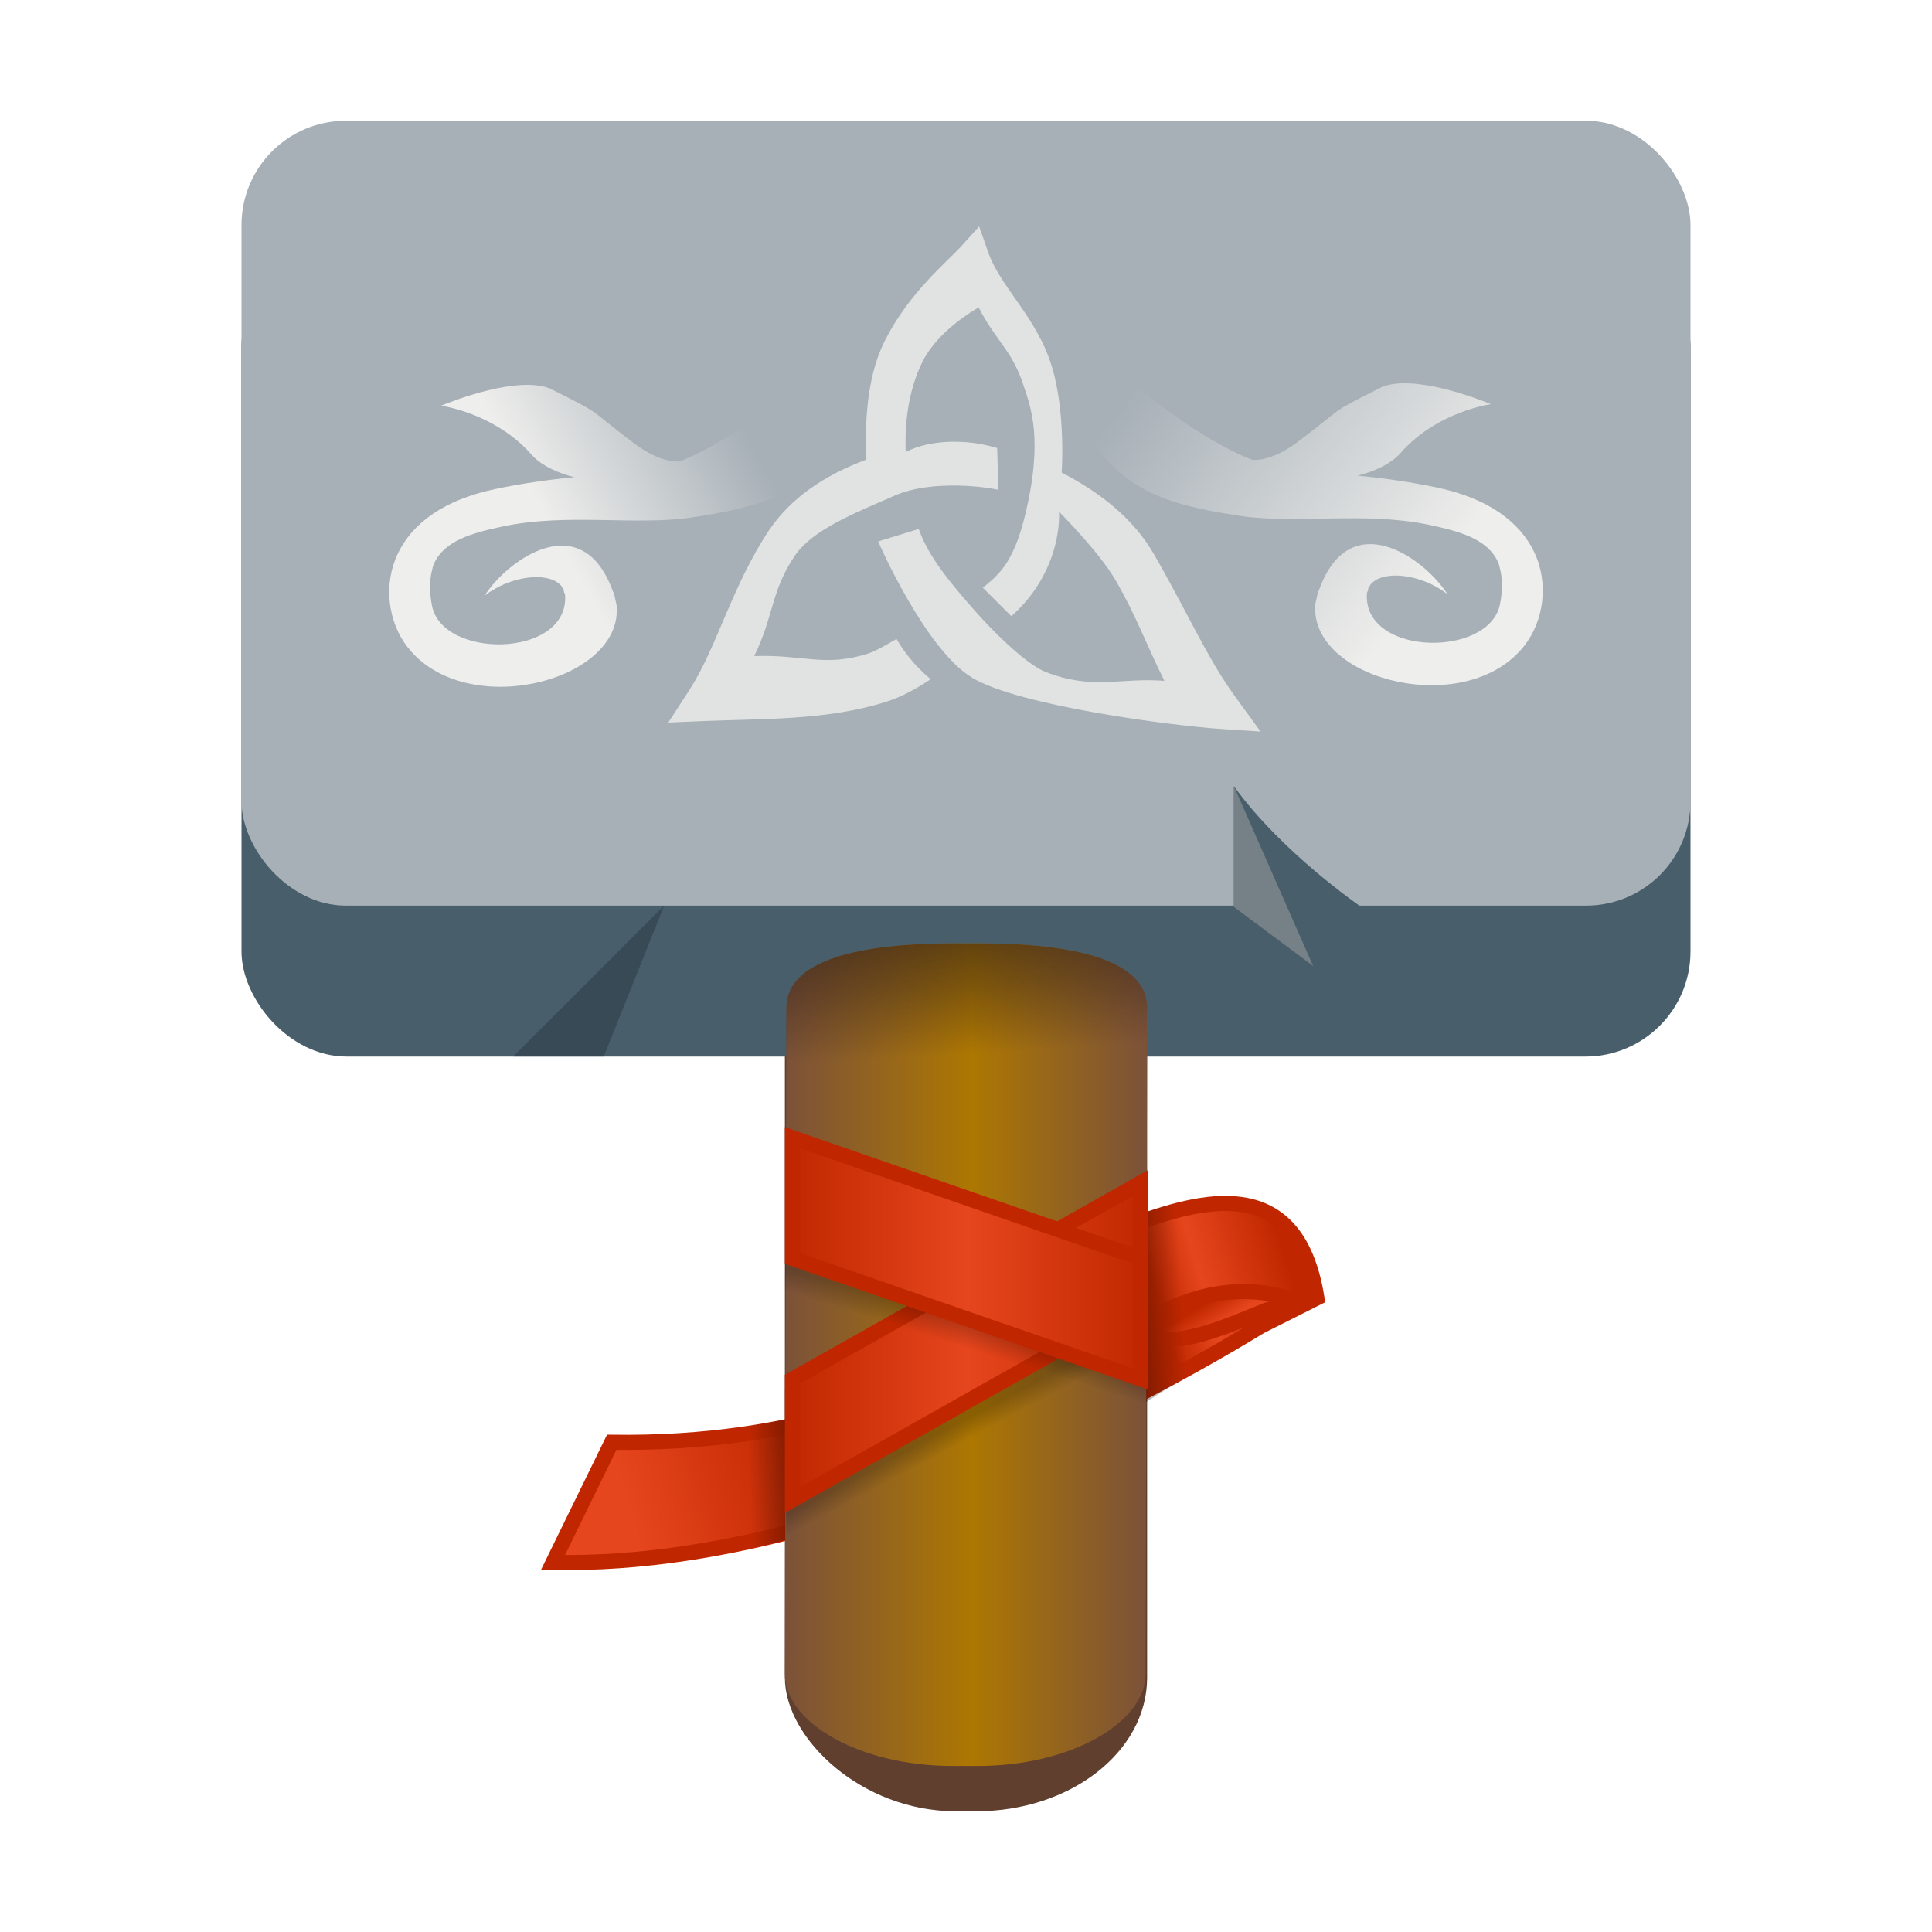
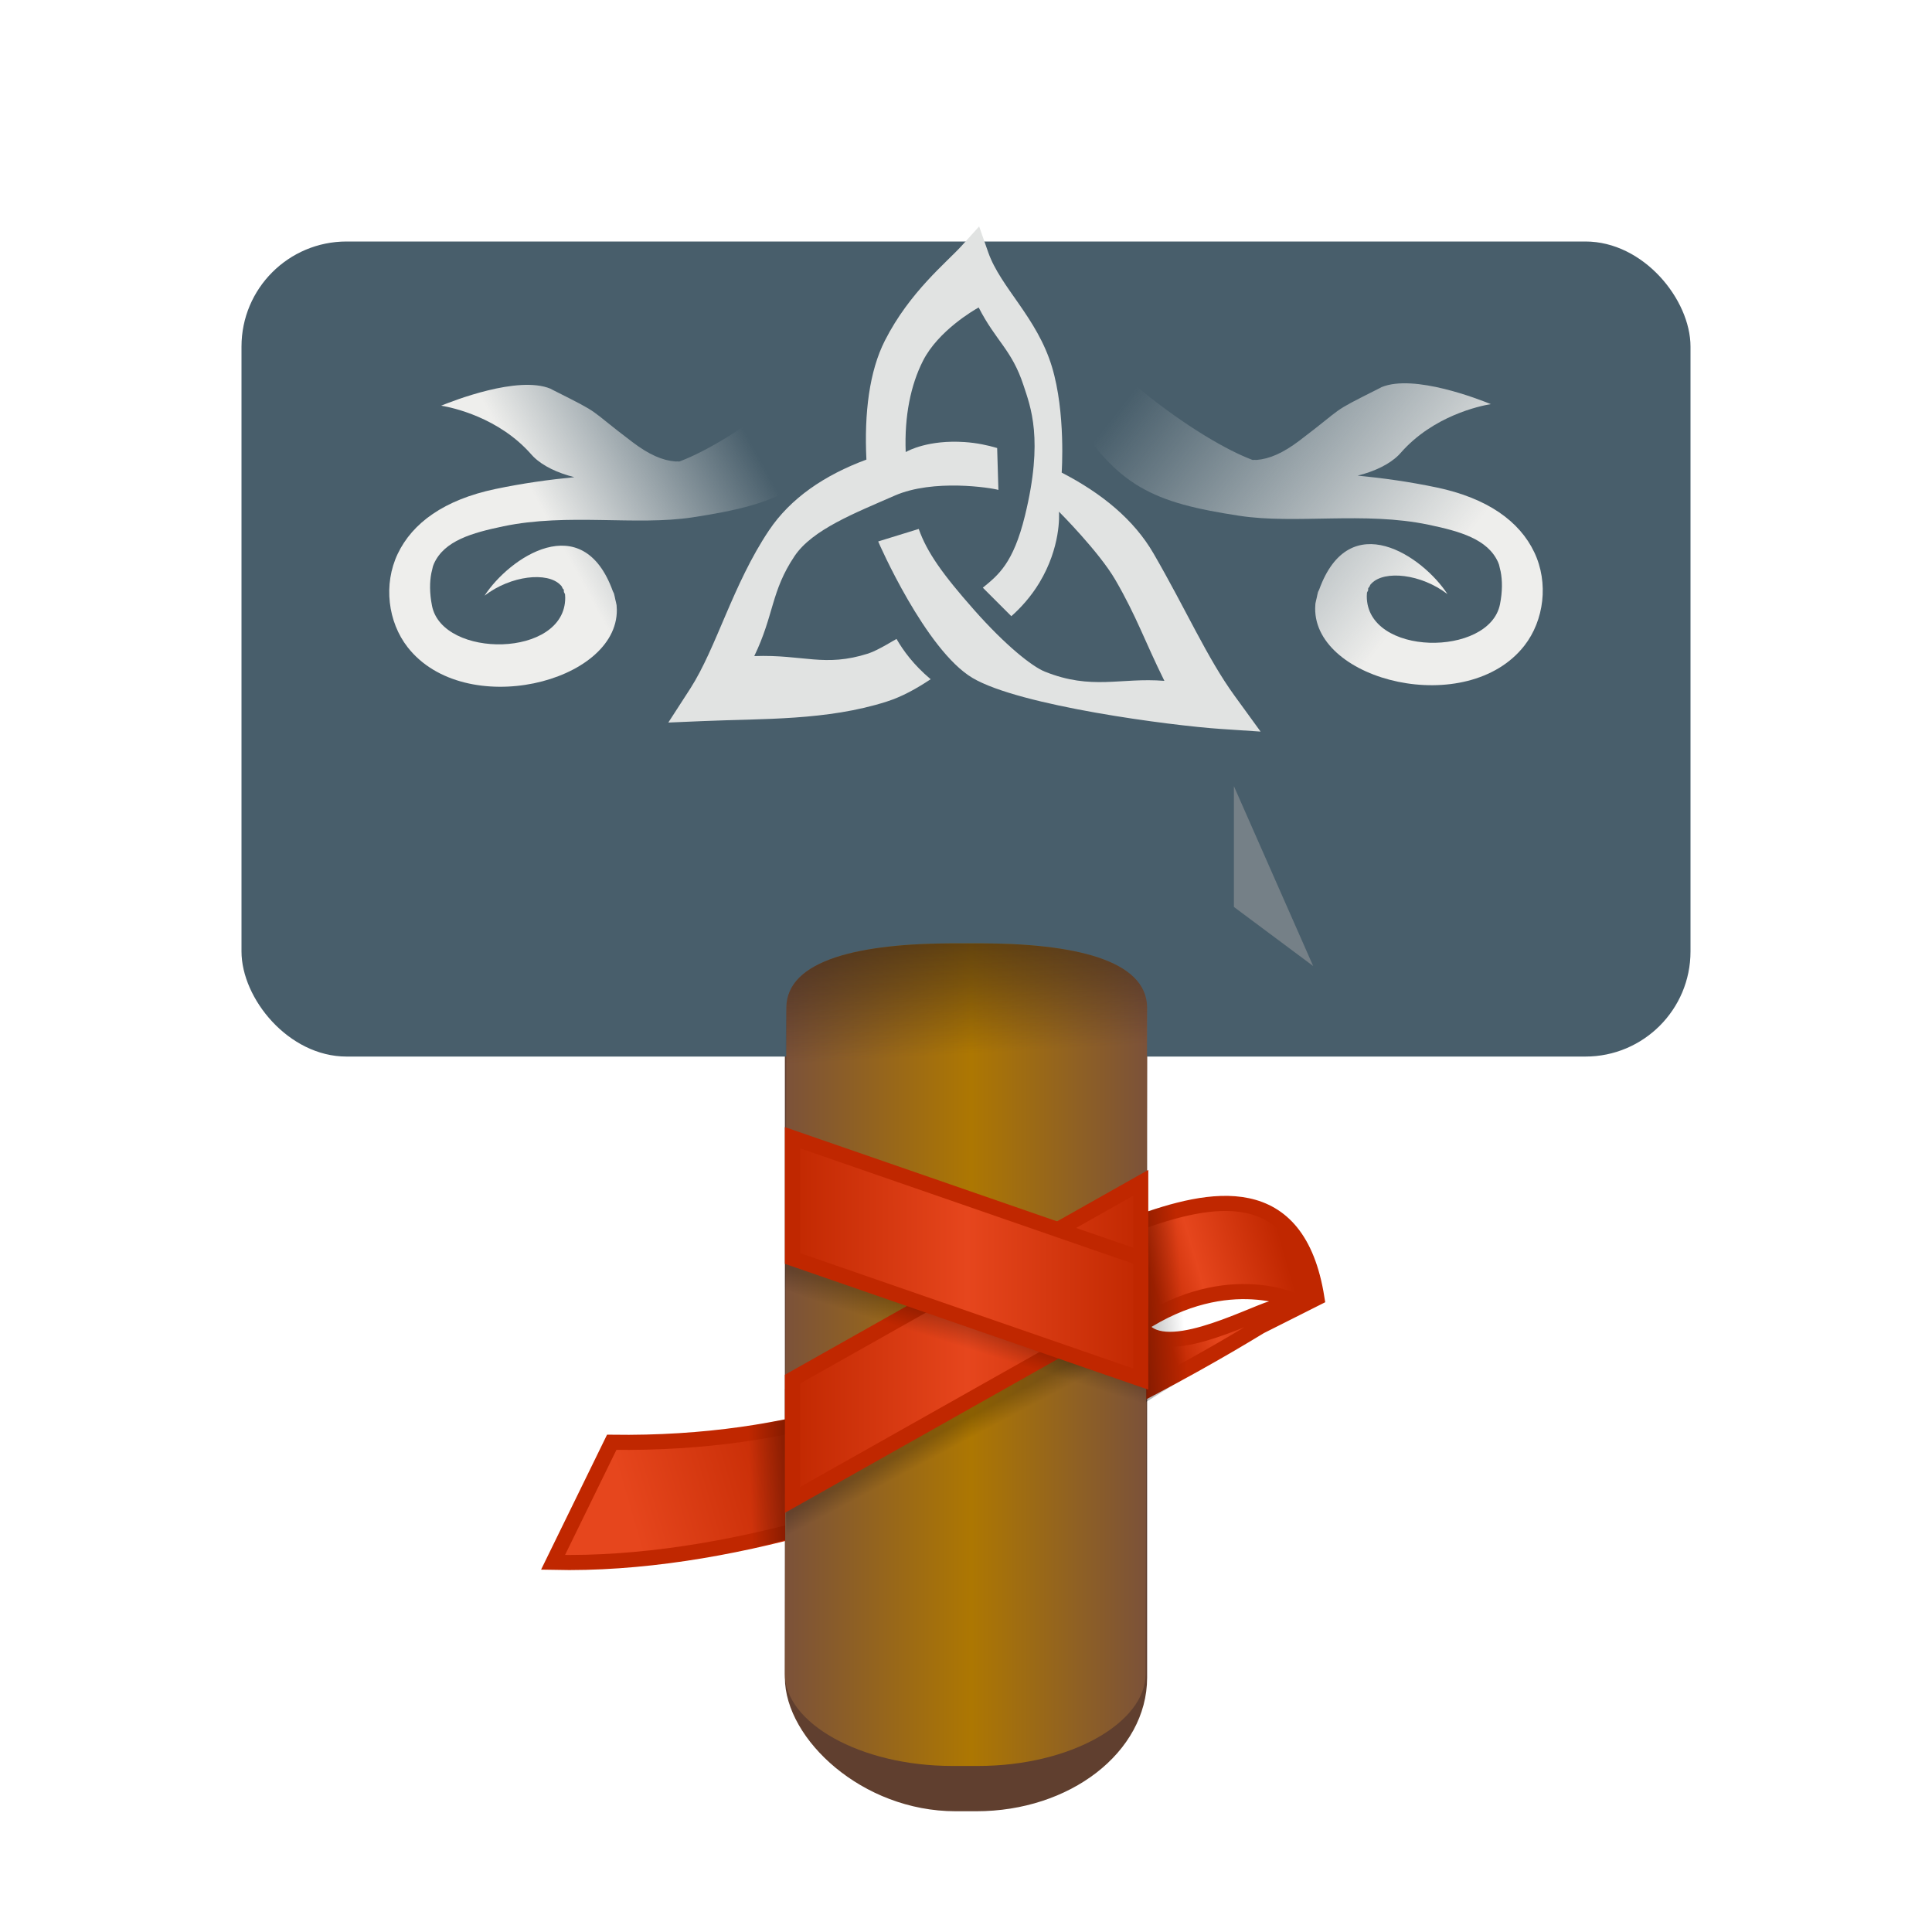
<svg xmlns="http://www.w3.org/2000/svg" xmlns:ns1="http://sodipodi.sourceforge.net/DTD/sodipodi-0.dtd" xmlns:ns2="http://www.inkscape.org/namespaces/inkscape" xmlns:xlink="http://www.w3.org/1999/xlink" width="128" height="128" version="1.1" id="svg8" ns1:docname="org.xfce.thunar.svg" ns2:version="0.92.4 (5da689c313, 2019-01-14)">
  <ns1:namedview pagecolor="#ffffff" bordercolor="#666666" borderopacity="1" objecttolerance="10" gridtolerance="10" guidetolerance="10" ns2:pageopacity="0" ns2:pageshadow="2" ns2:window-width="1580" ns2:window-height="1184" id="namedview234" showgrid="true" ns2:zoom="10.429825" ns2:cx="59.405149" ns2:cy="26.810282" ns2:window-x="157" ns2:window-y="220" ns2:window-maximized="0" ns2:current-layer="svg8">
    <ns2:grid type="xygrid" id="grid1048" empspacing="4" />
  </ns1:namedview>
  <defs id="defs12">
    <linearGradient ns2:collect="always" id="linearGradient1046-5">
      <stop style="stop-color:#2e1e17;stop-opacity:1;" offset="0" id="stop1042" />
      <stop id="stop1057" offset="0.528" style="stop-color:#2e1e17;stop-opacity:0.514;" />
      <stop style="stop-color:#2e1e17;stop-opacity:0;" offset="1" id="stop1044" />
    </linearGradient>
    <linearGradient id="linearGradient1220">
      <stop id="stop1215" offset="0" style="stop-color:#79503c;stop-opacity:1" />
      <stop style="stop-color:#ad7702;stop-opacity:1" offset="0.515" id="stop1224" />
      <stop id="stop1218" offset="1" style="stop-color:#79503c;stop-opacity:1" />
    </linearGradient>
    <linearGradient id="linearGradient1185">
      <stop id="stop1179" offset="0" style="stop-color:#e6461d;stop-opacity:1" />
      <stop style="stop-color:#c02700;stop-opacity:1;" offset="0.265" id="stop1189" />
      <stop style="stop-color:#c02700;stop-opacity:1" offset="0.808" id="stop1187" />
      <stop style="stop-color:#e6461d;stop-opacity:1" offset="0.875" id="stop1181" />
      <stop id="stop1183" offset="1" style="stop-color:#c02700;stop-opacity:1" />
    </linearGradient>
    <linearGradient id="linearGradient1167">
      <stop id="stop1161" offset="0" style="stop-color:#c02700;stop-opacity:1" />
      <stop style="stop-color:#e6461d;stop-opacity:1" offset="1" id="stop1163" />
    </linearGradient>
    <linearGradient id="linearGradient1095">
      <stop id="stop1091" offset="0" style="stop-color:#c02700;stop-opacity:1;" />
      <stop id="stop1093" offset="1" style="stop-color:#c02700;stop-opacity:1" />
    </linearGradient>
    <linearGradient id="linearGradient1089">
      <stop style="stop-color:#c02700;stop-opacity:1" offset="0" id="stop1083" />
      <stop id="stop1085" offset="0.502" style="stop-color:#e6461d;stop-opacity:1" />
      <stop style="stop-color:#c02700;stop-opacity:1" offset="1" id="stop1087" />
    </linearGradient>
    <linearGradient id="linearGradient1069">
      <stop id="stop1065" offset="0" style="stop-color:#c02700;stop-opacity:1" />
      <stop style="stop-color:#e6461d;stop-opacity:1" offset="0.502" id="stop1073" />
      <stop id="stop1067" offset="1" style="stop-color:#c02700;stop-opacity:1" />
    </linearGradient>
    <linearGradient id="linearGradient1182">
      <stop id="stop1178" offset="0" style="stop-color:#e86340;stop-opacity:1" />
      <stop id="stop1180" offset="1" style="stop-color:#bd2600;stop-opacity:1" />
    </linearGradient>
    <linearGradient id="linearGradient1176">
      <stop id="stop1172" offset="0" style="stop-color:#e86340;stop-opacity:1" />
      <stop id="stop1174" offset="1" style="stop-color:#bd2600;stop-opacity:1" />
    </linearGradient>
    <linearGradient id="linearGradient1265">
      <stop style="stop-color:#851b00;stop-opacity:1" offset="0" id="stop1261" />
      <stop style="stop-color:#c02700;stop-opacity:1" offset="1" id="stop1263" />
    </linearGradient>
    <linearGradient id="linearGradient1257">
      <stop style="stop-color:#bcc5ca;stop-opacity:1;" offset="0" id="stop1253" />
      <stop style="stop-color:#bcc5ca;stop-opacity:0;" offset="1" id="stop1255" />
    </linearGradient>
    <linearGradient id="linearGradient1235">
      <stop style="stop-color:#bcc5ca;stop-opacity:1" offset="0" id="stop1231" />
      <stop id="stop1241" offset="0.447" style="stop-color:#758087;stop-opacity:1" />
      <stop style="stop-color:#a7b0b7;stop-opacity:1" offset="1" id="stop1233" />
    </linearGradient>
    <linearGradient id="linearGradient1223">
      <stop style="stop-color:#ec866a;stop-opacity:1" offset="0" id="stop1219" />
      <stop style="stop-color:#e6461d;stop-opacity:1" offset="1" id="stop1221" />
    </linearGradient>
    <linearGradient id="linearGradient1195">
      <stop style="stop-color:#dcb102;stop-opacity:1" offset="0" id="stop1191" />
      <stop id="stop1217" offset="0.342" style="stop-color:#dcb102;stop-opacity:1" />
      <stop style="stop-color:#ad7702;stop-opacity:1" offset="1" id="stop1193" />
    </linearGradient>
    <linearGradient id="linearGradient2415">
      <stop style="stop-color:#eeeeec;stop-opacity:1;" offset="0" id="stop2417" />
      <stop style="stop-color:#eeeeec;stop-opacity:0;" offset="1" id="stop2419" />
    </linearGradient>
    <linearGradient gradientTransform="matrix(2.171,0,0,2.223,-105.055,10.361)" xlink:href="#linearGradient2898" id="linearGradient3052" x1="6.541" y1="2.197" x2="32.085" y2="2.197" gradientUnits="userSpaceOnUse" />
    <linearGradient id="linearGradient2898">
      <stop style="stop-color:#f5f5f4;stop-opacity:1;" offset="0" id="stop2900" />
      <stop style="stop-color:#f5f5f4;stop-opacity:0;" offset="1" id="stop2902" />
    </linearGradient>
    <linearGradient gradientTransform="matrix(2.171,0,0,2.223,-105.055,10.361)" xlink:href="#linearGradient2908" id="linearGradient2914" x1="11.358" y1="23.826" x2="9.369" y2="17.771" gradientUnits="userSpaceOnUse" />
    <linearGradient id="linearGradient2908">
      <stop style="stop-color:#252829;stop-opacity:1;" offset="0" id="stop2910" />
      <stop style="stop-color:#252829;stop-opacity:0;" offset="1" id="stop2912" />
    </linearGradient>
    <linearGradient gradientTransform="matrix(2.171,0,0,2.223,-105.055,10.361)" xlink:href="#linearGradient2898" id="linearGradient2904" x1="4.773" y1="17.55" x2="7.867" y2="8.093" gradientUnits="userSpaceOnUse" />
    <linearGradient gradientTransform="matrix(2.171,0,0,2.223,-105.055,10.361)" xlink:href="#linearGradient2950" id="linearGradient2884" x1="18.827" y1="31.339" x2="23.335" y2="31.25" gradientUnits="userSpaceOnUse" />
    <linearGradient id="linearGradient2950">
      <stop id="stop2952" offset="0" style="stop-color:#fcaf3e;stop-opacity:1" />
      <stop id="stop2954" offset="1" style="stop-color:#f57900;stop-opacity:0;" />
    </linearGradient>
    <linearGradient gradientTransform="matrix(2.171,0,0,2.223,-105.055,10.361)" xlink:href="#linearGradient2950" id="linearGradient2948" x1="19.625" y1="27.072" x2="28.5" y2="27.072" gradientUnits="userSpaceOnUse" />
    <linearGradient gradientTransform="matrix(2.171,0,0,2.223,-105.055,10.361)" xlink:href="#linearGradient2806" id="linearGradient2812" x1="23.277" y1="32.055" x2="29.111" y2="31.967" gradientUnits="userSpaceOnUse" />
    <linearGradient id="linearGradient2806">
      <stop style="stop-color:#ef2929;stop-opacity:1" offset="0" id="stop2808" />
      <stop style="stop-color:#cc0000;stop-opacity:1" offset="1" id="stop2810" />
    </linearGradient>
    <linearGradient gradientTransform="matrix(2.171,0,0,2.223,-105.055,10.361)" xlink:href="#linearGradient2928" id="linearGradient2934" x1="18.681" y1="29.934" x2="29.907" y2="29.934" gradientUnits="userSpaceOnUse" />
    <linearGradient id="linearGradient2928">
      <stop style="stop-color:#a40000;stop-opacity:1;" offset="0" id="stop2930" />
      <stop style="stop-color:#300000;stop-opacity:1" offset="1" id="stop2932" />
    </linearGradient>
    <linearGradient gradientTransform="matrix(2.171,0,0,2.223,-105.055,10.361)" xlink:href="#linearGradient2806" id="linearGradient2820" x1="22.668" y1="32.237" x2="27.389" y2="31.441" gradientUnits="userSpaceOnUse" />
    <linearGradient gradientTransform="matrix(2.171,0,0,2.223,-105.055,10.361)" xlink:href="#linearGradient2928" id="linearGradient2848" x1="17.806" y1="34.004" x2="25.709" y2="34.579" gradientUnits="userSpaceOnUse" />
    <linearGradient gradientTransform="matrix(2.171,0,0,2.223,-105.055,10.361)" xlink:href="#linearGradient2888" id="linearGradient2894" x1="19.445" y1="42.078" x2="29.433" y2="34.035" gradientUnits="userSpaceOnUse" />
    <linearGradient id="linearGradient2888">
      <stop style="stop-color:#ffd79a;stop-opacity:1" offset="0" id="stop2890" />
      <stop style="stop-color:#eeb660;stop-opacity:0;" offset="1" id="stop2892" />
    </linearGradient>
    <linearGradient xlink:href="#linearGradient2950" id="linearGradient3042" x1="9.375" y1="39.688" x2="13.312" y2="35" gradientUnits="userSpaceOnUse" gradientTransform="matrix(2.144,-0.35,0.341,2.195,-123.46,20.003)" />
    <linearGradient xlink:href="#linearGradient2415" id="linearGradient2532-0" gradientUnits="userSpaceOnUse" gradientTransform="matrix(2.16,-0.028,0.127,1.938,-106.928,10.843)" x1="12.9" y1="12.908" x2="18.573" y2="9.713" />
    <linearGradient xlink:href="#linearGradient2415" id="linearGradient2492-4" gradientUnits="userSpaceOnUse" gradientTransform="matrix(-2.16,-0.028,-0.127,1.938,0.64,10.762)" x1="12.255" y1="14.821" x2="20.264" y2="8.149" />
    <linearGradient xlink:href="#linearGradient2415" id="linearGradient2562-3" gradientUnits="userSpaceOnUse" gradientTransform="matrix(2.168,-0.113,-0.117,-2.094,-104.363,50.782)" x1="23.906" y1="6.047" x2="24.746" y2="21.636" />
    <linearGradient xlink:href="#linearGradient2415" id="linearGradient2501" gradientUnits="userSpaceOnUse" x1="36.82" y1="18" x2="36.82" y2="11.375" gradientTransform="matrix(2.171,0,0,2.223,-107.226,10.361)" />
    <linearGradient xlink:href="#linearGradient2521" id="linearGradient2522" gradientUnits="userSpaceOnUse" gradientTransform="matrix(0.902,0,0,1,1.456,0)" x1="32.4" y1="17.6" x2="32.4" y2="42.369" />
    <linearGradient id="linearGradient2521">
      <stop style="stop-color:#7f4e01;stop-opacity:1" offset="0" id="stop2523" />
      <stop style="stop-color:#402700;stop-opacity:1" offset="1" id="stop2525" />
    </linearGradient>
    <linearGradient xlink:href="#linearGradient2505" id="linearGradient2524" gradientUnits="userSpaceOnUse" gradientTransform="matrix(0.902,0,0,1,1.456,0)" x1="17.6" y1="48.4" x2="32.4" y2="48.4" />
    <linearGradient id="linearGradient2505">
      <stop style="stop-color:#e9b96e;stop-opacity:1;" offset="0" id="stop2507" />
      <stop style="stop-color:#774a01;stop-opacity:1" offset="1" id="stop2509" />
    </linearGradient>
    <linearGradient xlink:href="#linearGradient2551" id="linearGradient2526" gradientUnits="userSpaceOnUse" x1="24" y1="40" x2="24.923" y2="48.45" />
    <linearGradient id="linearGradient2551">
      <stop style="stop-color:#5f3a00;stop-opacity:1;" offset="0" id="stop2553" />
      <stop style="stop-color:#5f3a00;stop-opacity:0;" offset="1" id="stop2555" />
    </linearGradient>
    <linearGradient xlink:href="#linearGradient2531" id="linearGradient2528" gradientUnits="userSpaceOnUse" x1="19.348" y1="31.764" x2="29.712" y2="33" />
    <linearGradient id="linearGradient2531">
      <stop style="stop-color:#f1d09e;stop-opacity:1" offset="0" id="stop2533" />
      <stop style="stop-color:#8f5902;stop-opacity:1" offset="1" id="stop2535" />
    </linearGradient>
    <linearGradient xlink:href="#linearGradient2970" id="linearGradient3032" x1="32.878" y1="31.905" x2="39.863" y2="36.03" gradientUnits="userSpaceOnUse" gradientTransform="matrix(2.144,-0.35,0.341,2.195,-123.46,20.003)" />
    <linearGradient id="linearGradient2970">
      <stop style="stop-color:#fcaf3e;stop-opacity:1;" offset="0" id="stop2972" />
      <stop style="stop-color:#fcaf3e;stop-opacity:0;" offset="1" id="stop2974" />
    </linearGradient>
    <linearGradient xlink:href="#linearGradient2998" id="linearGradient3004" x1="36.125" y1="37.699" x2="35.656" y2="41.324" gradientUnits="userSpaceOnUse" gradientTransform="matrix(2.144,-0.35,0.341,2.195,-123.46,20.003)" />
    <linearGradient id="linearGradient2998">
      <stop style="stop-color:#310000;stop-opacity:1;" offset="0" id="stop3000" />
      <stop style="stop-color:#310000;stop-opacity:0;" offset="1" id="stop3002" />
    </linearGradient>
    <linearGradient xlink:href="#linearGradient2404" id="linearGradient2504" gradientUnits="userSpaceOnUse" x1="18.996" y1="7.247" x2="20.007" y2="23.842" gradientTransform="matrix(2.171,0,0,2.223,-107.226,10.361)" />
    <linearGradient id="linearGradient2404">
      <stop style="stop-color:#d3d7cf;stop-opacity:1;" offset="0" id="stop2406" />
      <stop style="stop-color:#555856;stop-opacity:1" offset="1" id="stop2408" />
    </linearGradient>
    <radialGradient xlink:href="#linearGradient2416" id="radialGradient2507" gradientUnits="userSpaceOnUse" gradientTransform="matrix(-4.858,0,0,-2.245,68.487,7.157)" cx="25" cy="-14.446" fx="25" fy="-14.446" r="20" />
    <linearGradient id="linearGradient2416">
      <stop style="stop-color:#30312f;stop-opacity:1" offset="0" id="stop2418" />
      <stop style="stop-color:#555753;stop-opacity:0;" offset="1" id="stop2420" />
    </linearGradient>
    <linearGradient xlink:href="#linearGradient2396" id="linearGradient2510" gradientUnits="userSpaceOnUse" x1="31.117" y1="23.842" x2="26.548" y2="-1.775" gradientTransform="matrix(2.171,0,0,2.223,-107.226,10.361)" />
    <linearGradient id="linearGradient2396">
      <stop style="stop-color:#e1e2df;stop-opacity:1;" offset="0" id="stop2398" />
      <stop style="stop-color:#888a85;stop-opacity:1" offset="1" id="stop2400" />
    </linearGradient>
    <linearGradient xlink:href="#linearGradient2440" id="linearGradient2513" gradientUnits="userSpaceOnUse" x1="22.675" y1="-1.304" x2="27.513" y2="23.544" gradientTransform="matrix(2.171,0,0,2.223,-107.226,10.361)" />
    <linearGradient id="linearGradient2440">
      <stop style="stop-color:#60625e;stop-opacity:1" offset="0" id="stop2442" />
      <stop style="stop-color:#1d2122;stop-opacity:1" offset="1" id="stop2444" />
    </linearGradient>
    <linearGradient xlink:href="#linearGradient2806" id="linearGradient2978" x1="25.413" y1="35.894" x2="41.9" y2="35.894" gradientUnits="userSpaceOnUse" gradientTransform="matrix(2.144,-0.35,0.341,2.195,-123.46,20.003)" />
    <linearGradient xlink:href="#linearGradient2928" id="linearGradient2964" x1="30.038" y1="32.262" x2="41.213" y2="39.525" gradientUnits="userSpaceOnUse" gradientTransform="matrix(2.144,-0.35,0.341,2.195,-123.46,20.003)" />
    <linearGradient xlink:href="#linearGradient2998" id="linearGradient3014" x1="20.375" y1="38.406" x2="11.562" y2="37.719" gradientUnits="userSpaceOnUse" gradientTransform="matrix(2.144,-0.35,0.341,2.195,-117.319,19.02)" />
    <linearGradient xlink:href="#linearGradient2806" id="linearGradient2976" x1="7.225" y1="37.761" x2="42.109" y2="37.761" gradientUnits="userSpaceOnUse" gradientTransform="matrix(2.144,-0.35,0.341,2.195,-123.46,20.003)" />
    <linearGradient xlink:href="#linearGradient2928" id="linearGradient2986" x1="7.225" y1="37.761" x2="42.109" y2="37.761" gradientUnits="userSpaceOnUse" gradientTransform="matrix(2.144,-0.35,0.341,2.195,-123.46,20.003)" />
    <radialGradient xlink:href="#linearGradient4114" id="radialGradient3861" gradientUnits="userSpaceOnUse" gradientTransform="matrix(4.069,0,0,2.001,-114.452,-69.729)" cx="15.116" cy="63.965" fx="15.116" fy="63.965" r="12.289" />
    <linearGradient id="linearGradient4114">
      <stop id="stop4116" offset="0" style="stop-color:#000000;stop-opacity:1;" />
      <stop id="stop4118" offset="1" style="stop-color:#000000;stop-opacity:0;" />
    </linearGradient>
    <linearGradient xlink:href="#linearGradient1235" id="linearGradient1239" gradientUnits="userSpaceOnUse" x1="33.564" y1="8.001" x2="45.019" y2="80.833" gradientTransform="translate(-12.25,-96.625)" />
    <linearGradient xlink:href="#linearGradient2415" id="linearGradient1277" gradientUnits="userSpaceOnUse" gradientTransform="matrix(-2.16,-0.035,-0.127,2.478,117.784,9.105)" x1="12.255" y1="14.821" x2="20.264" y2="8.149" />
    <linearGradient xlink:href="#linearGradient2415" id="linearGradient1279" gradientUnits="userSpaceOnUse" gradientTransform="matrix(2.16,-0.035,0.127,2.478,10.216,9.208)" x1="12.9" y1="12.908" x2="18.573" y2="9.713" />
    <linearGradient xlink:href="#linearGradient4114" id="linearGradient1388-3" gradientUnits="userSpaceOnUse" gradientTransform="matrix(0.381,0,0,0.367,149.048,2.818)" x1="59.417" y1="55.613" x2="63.75" y2="67.745" />
    <filter style="color-interpolation-filters:sRGB" id="filter1085" x="-0.019" width="1.039" y="-0.031" height="1.062">
      <feGaussianBlur stdDeviation="0.065" id="feGaussianBlur1087" />
    </filter>
    <linearGradient xlink:href="#linearGradient2415" id="linearGradient1279-5" gradientUnits="userSpaceOnUse" gradientTransform="matrix(0.791,-0.01,0.046,0.709,154.758,7.005)" x1="12.9" y1="12.908" x2="18.573" y2="9.713" />
    <linearGradient xlink:href="#linearGradient2415" id="linearGradient1277-6" gradientUnits="userSpaceOnUse" gradientTransform="matrix(-0.791,-0.01,-0.046,0.709,194.135,6.975)" x1="12.255" y1="14.821" x2="20.264" y2="8.149" />
    <linearGradient xlink:href="#linearGradient2415" id="linearGradient1275-2" gradientUnits="userSpaceOnUse" gradientTransform="matrix(0.794,0.041,-0.043,0.766,155.697,6.012)" x1="23.906" y1="6.047" x2="24.746" y2="21.636" />
    <linearGradient xlink:href="#linearGradient1257" id="linearGradient1259-9" x1="37.379" y1="61.647" x2="39.903" y2="65.362" gradientUnits="userSpaceOnUse" gradientTransform="matrix(0.372,0,0,0.501,151.064,-6.558)" />
    <linearGradient xlink:href="#linearGradient1223" id="linearGradient1225-7" x1="63.455" y1="74.454" x2="66.717" y2="87.005" gradientUnits="userSpaceOnUse" gradientTransform="matrix(0.307,0,0,0.351,153.661,2.522)" />
    <linearGradient xlink:href="#linearGradient1265" id="linearGradient1267-3" x1="59.875" y1="92.25" x2="78.312" y2="74.875" gradientUnits="userSpaceOnUse" gradientTransform="matrix(0.307,0,0,0.348,154.34,3.796)" />
    <linearGradient xlink:href="#linearGradient1195" id="linearGradient1197-6" x1="41.542" y1="81.284" x2="76.25" y2="86.75" gradientUnits="userSpaceOnUse" gradientTransform="matrix(0.338,0,0,0.325,151.536,5.653)" />
    <linearGradient xlink:href="#linearGradient1195" id="linearGradient1197-6-3" x1="41.542" y1="81.284" x2="76.25" y2="86.75" gradientUnits="userSpaceOnUse" gradientTransform="matrix(0.141,0,0,0.129,162.13,68.273)" />
    <linearGradient xlink:href="#linearGradient1257" id="linearGradient1259-9-6" x1="37.379" y1="61.647" x2="39.903" y2="65.362" gradientUnits="userSpaceOnUse" gradientTransform="matrix(0.124,0,0,0.25,163.533,59.972)" />
    <linearGradient xlink:href="#linearGradient1182" id="linearGradient1162" x1="66.526" y1="88.582" x2="67.309" y2="86.51" gradientUnits="userSpaceOnUse" />
    <linearGradient xlink:href="#linearGradient1176" id="linearGradient1170" x1="66.526" y1="88.582" x2="67.309" y2="86.51" gradientUnits="userSpaceOnUse" />
    <linearGradient xlink:href="#linearGradient4114" id="linearGradient1214" gradientUnits="userSpaceOnUse" x1="67.62" y1="86.941" x2="67.185" y2="88.324" />
    <linearGradient xlink:href="#linearGradient4114" id="linearGradient1221" gradientUnits="userSpaceOnUse" x1="67.62" y1="86.941" x2="67.185" y2="88.324" gradientTransform="translate(0,2)" />
    <linearGradient gradientUnits="userSpaceOnUse" y2="96.457" x2="49.692" y1="96.32" x1="53.703" id="linearGradient1063" xlink:href="#linearGradient4114" gradientTransform="translate(0,2)" />
    <linearGradient gradientUnits="userSpaceOnUse" y2="81.371" x2="76.077" y1="81.371" x1="52" id="linearGradient1071" xlink:href="#linearGradient1089" gradientTransform="translate(0,2)" />
    <linearGradient gradientUnits="userSpaceOnUse" y2="86.871" x2="76.077" y1="86.871" x1="52" id="linearGradient1081" xlink:href="#linearGradient1069" gradientTransform="translate(0,2)" />
    <linearGradient gradientUnits="userSpaceOnUse" y2="81.371" x2="76.077" y1="81.371" x1="52" id="linearGradient1097" xlink:href="#linearGradient1095" gradientTransform="translate(0,2)" />
    <linearGradient gradientUnits="userSpaceOnUse" y2="85.575" x2="81.084" y1="84.15" x1="80.178" id="linearGradient1169" xlink:href="#linearGradient1167" gradientTransform="translate(0,2)" />
    <linearGradient gradientUnits="userSpaceOnUse" y2="83.241" x2="85.771" y1="96.207" x1="41.102" id="linearGradient1177" xlink:href="#linearGradient1185" gradientTransform="translate(0,2)" />
    <linearGradient gradientTransform="matrix(-1,0,0,1,131.96,-14)" xlink:href="#linearGradient4114" id="linearGradient1063-3" x1="58.331" y1="98.762" x2="53.736" y2="98.438" gradientUnits="userSpaceOnUse" />
    <linearGradient gradientUnits="userSpaceOnUse" y2="89.644" x2="76.094" y1="89.644" x1="52" id="linearGradient1222" xlink:href="#linearGradient1220" gradientTransform="matrix(1.039,0,0,1.015,-2.559,-2.258)" />
    <linearGradient gradientTransform="matrix(-1,0,0,1,127.999,9.001)" y2="88.061" x2="67.022" y1="86.941" x1="67.62" gradientUnits="userSpaceOnUse" id="linearGradient1228" xlink:href="#linearGradient4114" />
    <linearGradient ns2:collect="always" xlink:href="#linearGradient1046-5" id="linearGradient1050" x1="65.966" y1="60.928" x2="66.508" y2="70.691" gradientUnits="userSpaceOnUse" gradientTransform="translate(0,-1)" />
  </defs>
-   <path id="path1071" style="fill:url(#linearGradient1169);fill-opacity:1;stroke:none;stroke-width:1px;stroke-linecap:butt;stroke-linejoin:miter;stroke-opacity:1" d="M 76.04,86.698 C 74,91.568 86.123,87.706 84.63,85.535 c -2.027,-0.429 -5.879,0.065 -8.591,1.163 z" ns2:connector-curvature="0" />
  <rect ry="8.357" rx="10.815" y="60.5" x="52.5" height="59" width="23" id="rect1245" style="opacity:1;fill:#603f2f;fill-opacity:1;fill-rule:nonzero;stroke:#603f2f;stroke-width:1;stroke-linecap:round;stroke-linejoin:round;stroke-miterlimit:4;stroke-dasharray:none;stroke-dashoffset:0;stroke-opacity:1" />
  <path style="fill:url(#linearGradient1177);fill-opacity:1;fill-rule:evenodd;stroke:#c02700;stroke-width:1px;stroke-linecap:butt;stroke-linejoin:miter;stroke-opacity:1" d="m 75.551,87.786 c 5.88,-3.862 10.469,-1.5 10.469,-1.5 0,0 -26.399,17.755 -49.38,17.224 l 3.889,-7.955 c 24.749,0.354 34.741,-14.489 34.741,-14.489 4.965,-1.827 10.719,-2.995 11.978,4.928 l -3.985,2.005 1.079,-1.35 c -1.799,0.569 -7.482,3.598 -8.792,1.136 z" id="path1229" ns2:connector-curvature="0" />
  <rect ry="6.961" style="opacity:1;fill:#485e6b;fill-opacity:1;stroke:none;stroke-width:0;stroke-linecap:butt;stroke-miterlimit:4;stroke-dasharray:none;stroke-opacity:1" id="rect1185" width="96" height="54" x="16" y="16" />
-   <rect ry="6.912" style="opacity:1;fill:#a7b0b7;fill-opacity:1;stroke:none;stroke-width:0;stroke-linecap:butt;stroke-miterlimit:4;stroke-dasharray:none;stroke-opacity:1" id="rect1243" width="96" height="52" x="16" y="8" />
  <path d="m 48.909,94.602 0.7,8.026 5.731,-1.432 -0.315,-7.674 z" style="opacity:0.5;fill:url(#linearGradient1063);fill-opacity:1;stroke:none;stroke-width:4" id="rect1053" ns2:connector-curvature="0" />
  <path id="rect1053-5" style="opacity:0.5;fill:url(#linearGradient1063-3);fill-opacity:1;stroke:none;stroke-width:4" d="m 78.437,79.519 0.19,11.701 -4.613,2.841 0.803,-13.429 z" ns2:connector-curvature="0" />
  <path style="opacity:1;fill:url(#linearGradient1222);fill-opacity:1;fill-rule:nonzero;stroke:none;stroke-width:1;stroke-linecap:round;stroke-linejoin:round;stroke-miterlimit:4;stroke-dasharray:none;stroke-dashoffset:0;stroke-opacity:1" d="m 63.195,62.5 h 1.707 c 6.148,0 11.097,1.064 11.097,4.277 l -0.098,44.131 c -0.007,3.213 -4.949,6.091 -11.097,6.091 h -1.707 c -6.148,0 -11.104,-2.878 -11.097,-6.091 l 0.098,-44.131 c 0,-3.213 4.949,-4.277 11.097,-4.277 z" id="rect1178" ns2:connector-curvature="0" ns1:nodetypes="csccssscsc" />
  <path style="color:#000000;font-style:normal;font-variant:normal;font-weight:normal;font-stretch:normal;font-size:medium;line-height:normal;font-family:sans-serif;font-variant-ligatures:normal;font-variant-position:normal;font-variant-caps:normal;font-variant-numeric:normal;font-variant-alternates:normal;font-variant-east_asian:normal;font-feature-settings:normal;text-indent:0;text-align:start;text-decoration:none;text-decoration-line:none;text-decoration-style:solid;text-decoration-color:#000000;letter-spacing:normal;word-spacing:normal;text-transform:none;writing-mode:lr-tb;direction:ltr;text-orientation:mixed;dominant-baseline:auto;baseline-shift:baseline;text-anchor:start;white-space:normal;shape-padding:0;clip-rule:nonzero;display:inline;overflow:visible;visibility:visible;opacity:0.2;isolation:auto;mix-blend-mode:normal;color-interpolation:sRGB;color-interpolation-filters:linearRGB;solid-color:#000000;solid-opacity:1;vector-effect:none;fill:url(#linearGradient1228);fill-opacity:1;fill-rule:evenodd;stroke:none;stroke-width:1px;stroke-linecap:butt;stroke-linejoin:miter;stroke-miterlimit:4;stroke-dasharray:none;stroke-dashoffset:0;stroke-opacity:1;color-rendering:auto;image-rendering:auto;shape-rendering:auto;text-rendering:auto;enable-background:accumulate" d="m 60.214,89.163 15.72,-7.831 0.086,8.123 -23.914,13.054 -0.107,-8.842 v -1.646 z" id="path1226" ns2:connector-curvature="0" />
  <path style="fill:url(#linearGradient1081);fill-opacity:1;fill-rule:evenodd;stroke:#c02700;stroke-width:1px;stroke-linecap:butt;stroke-linejoin:miter;stroke-opacity:1" d="M 52.5,91.375 75.577,78.366 v 8 L 52.5,99.375 Z" id="path1189" ns2:connector-curvature="0" />
  <path id="path1212" d="M 67.785,82.162 52.155,78.315 51.994,85.412 76.005,94.402 76,86.666 v -1.646 z" style="color:#000000;font-style:normal;font-variant:normal;font-weight:normal;font-stretch:normal;font-size:medium;line-height:normal;font-family:sans-serif;font-variant-ligatures:normal;font-variant-position:normal;font-variant-caps:normal;font-variant-numeric:normal;font-variant-alternates:normal;font-variant-east_asian:normal;font-feature-settings:normal;text-indent:0;text-align:start;text-decoration:none;text-decoration-line:none;text-decoration-style:solid;text-decoration-color:#000000;letter-spacing:normal;word-spacing:normal;text-transform:none;writing-mode:lr-tb;direction:ltr;text-orientation:mixed;dominant-baseline:auto;baseline-shift:baseline;text-anchor:start;white-space:normal;shape-padding:0;clip-rule:nonzero;display:inline;overflow:visible;visibility:visible;opacity:0.2;isolation:auto;mix-blend-mode:normal;color-interpolation:sRGB;color-interpolation-filters:linearRGB;solid-color:#000000;solid-opacity:1;vector-effect:none;fill:url(#linearGradient1221);fill-opacity:1;fill-rule:evenodd;stroke:none;stroke-width:1px;stroke-linecap:butt;stroke-linejoin:miter;stroke-miterlimit:4;stroke-dasharray:none;stroke-dashoffset:0;stroke-opacity:1;color-rendering:auto;image-rendering:auto;shape-rendering:auto;text-rendering:auto;enable-background:accumulate" ns2:connector-curvature="0" />
  <path style="fill:url(#linearGradient1071);fill-opacity:1;fill-rule:evenodd;stroke:url(#linearGradient1097);stroke-width:1px;stroke-linecap:butt;stroke-linejoin:miter;stroke-opacity:1" d="m 52.5,75.375 23.077,7.991 v 8 L 52.5,83.375 Z" id="path1187" ns2:connector-curvature="0" />
  <path style="fill:#485e6b;fill-opacity:1;fill-rule:evenodd;stroke:none;stroke-width:1px;stroke-linecap:butt;stroke-linejoin:miter;stroke-opacity:1" d="m 81.75,60.088 c 0,0 0,-2.166 0,-8 3.182,4.419 8.438,8 8.438,8 z" id="path1227" />
-   <path style="fill:#263742;fill-opacity:0.5;fill-rule:evenodd;stroke:none;stroke-width:1.699px;stroke-linecap:butt;stroke-linejoin:miter;stroke-opacity:1" d="M 34,70 44,60 40,70 Z" id="path1251" ns2:connector-curvature="0" />
  <path id="path1269" d="m 64.87,15 -1.142,1.267 c -1.008,1.117 -3.459,3.068 -5.098,6.291 -1.033,2.031 -1.378,4.802 -1.228,7.891 -2.773,1.027 -5.023,2.553 -6.455,4.69 -2.399,3.579 -3.474,7.771 -5.213,10.479 l -1.457,2.253 2.314,-0.098 c 3.938,-0.169 8.192,-0.025 12.15,-1.289 1.028,-0.328 1.972,-0.856 2.918,-1.484 -1.126,-0.944 -1.826,-1.908 -2.261,-2.668 -0.009,-0.016 -1.21,0.753 -1.877,0.966 -2.9,0.926 -4.284,0.054 -7.549,0.169 1.32,-2.733 1.1,-4.282 2.667,-6.621 1.19,-1.775 4.057,-2.877 6.629,-4.007 2.572,-1.13 6.396,-0.521 6.879,-0.381 l -0.083,-2.775 c -0.637,-0.189 -1.358,-0.342 -2.157,-0.395 -2.397,-0.16 -3.744,0.572 -3.902,0.663 -0.092,-2.391 0.334,-4.451 1.147,-6.05 1.016,-1.998 3.397,-3.37 3.687,-3.531 1.145,2.239 2.194,2.793 2.968,5.149 0.469,1.429 1.342,3.573 0.098,8.651 -0.775,3.163 -1.771,3.931 -2.79,4.766 l 1.888,1.888 c 0.609,-0.535 1.303,-1.292 1.864,-2.226 1.408,-2.344 1.31,-4.447 1.292,-4.698 0,0 2.653,2.648 3.743,4.53 1.413,2.44 1.93,4.03 3.241,6.678 -2.91,-0.233 -4.805,0.641 -7.922,-0.612 -0.843,-0.339 -2.6,-1.729 -4.688,-4.092 -2.088,-2.363 -3.122,-3.819 -3.664,-5.36 l -2.686,0.828 c 0.031,0.098 3.135,7.191 6.248,9.043 3.113,1.852 13.194,3.163 16.445,3.379 l 2.642,0.176 -1.73,-2.381 c -1.809,-2.49 -3.198,-5.681 -5.364,-9.421 -1.291,-2.23 -3.418,-3.983 -6.085,-5.357 0,0 0.281,-3.946 -0.645,-7.009 -0.993,-3.282 -3.398,-5.243 -4.221,-7.583 z" style="fill:#e1e3e2;fill-opacity:1;fill-rule:evenodd;stroke:none;stroke-width:0.452;stroke-linecap:butt;stroke-linejoin:miter;stroke-miterlimit:4;stroke-dasharray:none;stroke-opacity:1" />
  <path style="fill:url(#linearGradient1277);fill-opacity:1;fill-rule:evenodd;stroke:none;stroke-width:0.452;stroke-linecap:butt;stroke-linejoin:miter;stroke-miterlimit:4;stroke-dasharray:none;stroke-opacity:1" d="m 69.877,19.634 c 2.769,4.644 9.672,9.557 13.095,10.833 0.059,0.022 0.145,-0.016 0.203,0.004 0.015,-9.3e-4 0.053,0.002 0.068,0.001 0.863,-0.065 1.759,-0.457 2.836,-1.271 3.154,-2.384 1.872,-1.749 5.314,-3.478 0.036,-0.018 0.102,-0.059 0.139,-0.075 2.161,-0.889 6.484,0.821 7.24,1.126 -0.733,0.119 -3.825,0.775 -5.977,3.235 -0.014,0.016 -0.058,0.061 -0.071,0.076 -0.014,0.015 -0.057,0.061 -0.071,0.076 -0.63,0.62 -1.596,1.07 -2.704,1.351 1.669,0.161 3.41,0.402 5.23,0.783 3.399,0.713 5.502,2.259 6.47,4.291 0.968,2.032 0.649,4.52 -0.655,6.19 -3.783,4.845 -13.902,2.36 -13.861,-2.475 0.002,-0.082 0.008,-0.226 0.016,-0.31 0.012,-0.105 0.066,-0.279 0.087,-0.386 0.024,-0.107 0.054,-0.277 0.087,-0.386 0.014,-0.044 0.059,-0.11 0.075,-0.154 2.008,-5.555 6.874,-2.206 8.499,0.295 -1.746,-1.341 -4.179,-1.598 -5.032,-0.703 -0.016,0.018 -0.057,0.057 -0.071,0.076 -0.021,0.029 -0.057,0.123 -0.075,0.154 -0.005,0.011 -0.066,0.065 -0.071,0.076 -0.005,0.011 5.2e-4,0.066 -0.004,0.077 -0.004,0.012 -1.9e-4,0.065 -0.004,0.077 -0.01,0.037 -0.069,0.115 -0.075,0.154 -0.002,0.013 -0.002,0.064 -0.004,0.077 -10e-4,0.014 -0.003,0.064 -0.004,0.077 -4e-4,0.014 -0.004,0.063 -0.004,0.077 -0.003,3.994 8.127,4.045 8.825,0.532 0.17,-0.853 0.158,-1.587 0.044,-2.169 -0.013,-0.062 -0.04,-0.175 -0.056,-0.233 -0.017,-0.058 -0.036,-0.178 -0.056,-0.233 -0.014,-0.036 -0.045,-0.121 -0.06,-0.156 -0.686,-1.528 -2.528,-2.043 -4.603,-2.478 -4.252,-0.891 -8.796,-0.021 -12.538,-0.593 -5.66,-0.867 -8.163,-1.89 -11.26,-7.083 z" id="path1271" />
  <path id="path1273" d="m 58.123,19.737 c -2.769,4.644 -9.672,9.557 -13.095,10.833 -0.059,0.022 -0.145,-0.016 -0.203,0.004 -0.015,-9.3e-4 -0.053,0.002 -0.068,0.001 -0.863,-0.065 -1.759,-0.457 -2.836,-1.271 -3.154,-2.384 -1.872,-1.749 -5.314,-3.478 -0.036,-0.018 -0.102,-0.059 -0.139,-0.075 -2.161,-0.889 -6.484,0.821 -7.24,1.126 0.733,0.119 3.824,0.775 5.977,3.235 0.014,0.016 0.057,0.061 0.071,0.076 0.014,0.015 0.057,0.061 0.071,0.076 0.63,0.62 1.596,1.07 2.704,1.351 -1.669,0.161 -3.41,0.402 -5.23,0.783 -3.399,0.713 -5.502,2.259 -6.47,4.291 -0.968,2.032 -0.649,4.52 0.655,6.19 3.783,4.845 13.902,2.36 13.861,-2.475 -0.002,-0.082 -0.008,-0.226 -0.016,-0.31 -0.012,-0.105 -0.066,-0.279 -0.087,-0.386 -0.024,-0.107 -0.054,-0.277 -0.087,-0.386 -0.014,-0.044 -0.06,-0.11 -0.075,-0.154 -2.008,-5.555 -6.874,-2.206 -8.499,0.295 1.746,-1.341 4.179,-1.598 5.032,-0.703 0.016,0.018 0.057,0.057 0.071,0.076 0.021,0.029 0.057,0.123 0.075,0.154 0.005,0.011 0.066,0.065 0.071,0.076 0.005,0.011 -5.16e-4,0.066 0.004,0.077 0.004,0.012 1.89e-4,0.065 0.004,0.077 0.01,0.037 0.068,0.115 0.075,0.154 0.002,0.013 0.002,0.064 0.004,0.077 0.001,0.014 0.003,0.064 0.004,0.077 4.04e-4,0.014 0.004,0.063 0.004,0.077 0.003,3.994 -8.127,4.045 -8.825,0.532 -0.17,-0.853 -0.158,-1.587 -0.044,-2.169 0.013,-0.062 0.04,-0.175 0.056,-0.233 0.017,-0.058 0.036,-0.178 0.056,-0.233 0.014,-0.036 0.045,-0.121 0.06,-0.156 0.685,-1.528 2.528,-2.043 4.603,-2.478 4.252,-0.891 8.796,-0.021 12.538,-0.593 5.66,-0.867 8.163,-1.89 11.26,-7.083 z" style="fill:url(#linearGradient1279);fill-opacity:1;fill-rule:evenodd;stroke:none;stroke-width:0.452;stroke-linecap:butt;stroke-linejoin:miter;stroke-miterlimit:4;stroke-dasharray:none;stroke-opacity:1" />
  <path style="fill:#758087;stroke:none;stroke-width:1px;stroke-linecap:butt;stroke-linejoin:miter;stroke-opacity:1;fill-opacity:1" d="M 81.75,52.088 87,64 81.75,60.088 Z" id="path1037" />
  <path ns2:connector-curvature="0" id="path1040" d="m 63.195,62.5 h 1.707 c 6.148,0 11.097,1.064 11.097,4.277 L 75.902,72 c 0,0 -7.997,-2.039 -12.037,-2.034 C 59.823,69.971 52,72 52,72 l 0.098,-5.223 c 0,-3.213 4.949,-4.277 11.097,-4.277 z" style="opacity:0.755;fill:url(#linearGradient1050);fill-opacity:1;fill-rule:nonzero;stroke:none;stroke-width:1;stroke-linecap:round;stroke-linejoin:round;stroke-miterlimit:4;stroke-dasharray:none;stroke-dashoffset:0;stroke-opacity:1" ns1:nodetypes="cscczccsc" />
</svg>